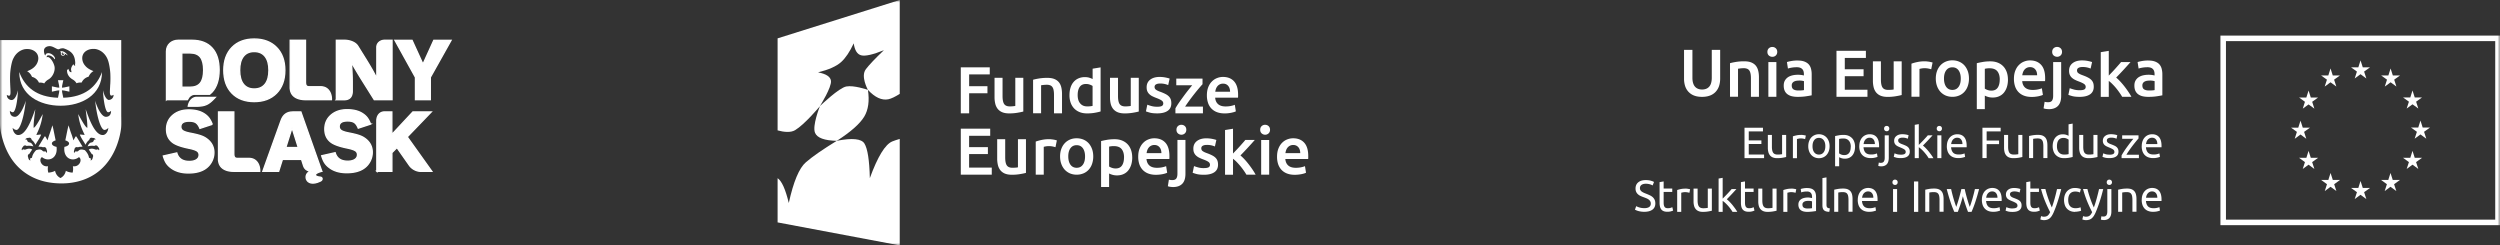
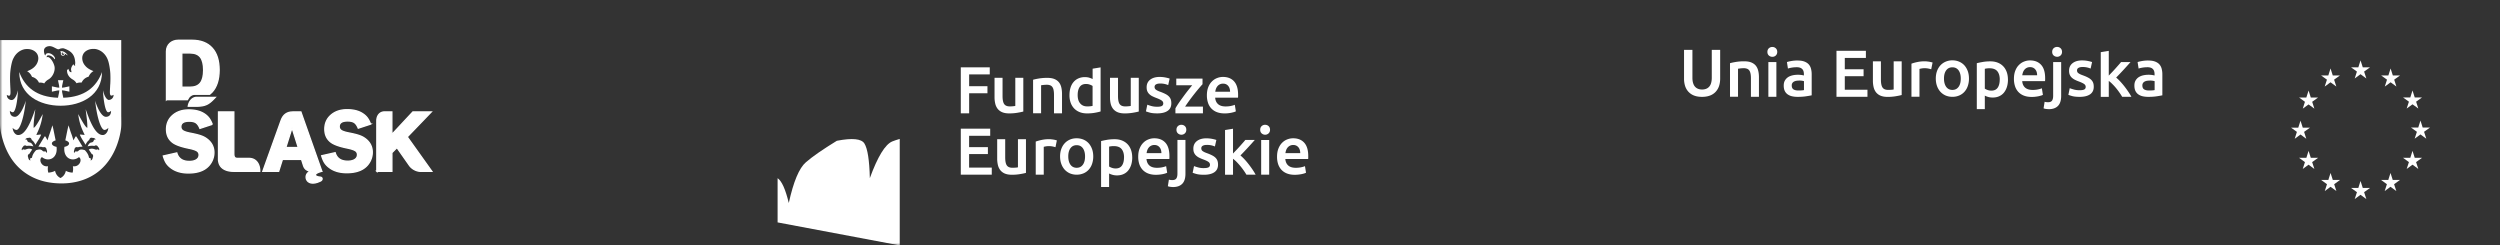
<svg xmlns="http://www.w3.org/2000/svg" xmlns:xlink="http://www.w3.org/1999/xlink" width="489" height="48" viewBox="0 0 489 48">
  <rect x="0" y="0" width="489" height="48" fill="#333333" stroke="none" />
  <defs>
    <path id="of5na2deda" d="M0 0h489v48H0z" />
  </defs>
  <g fill="none" fill-rule="evenodd">
    <mask id="bln830hebb" fill="#fff">
      <use xlink:href="#of5na2deda" />
    </mask>
    <g mask="url(#bln830hebb)" fill="#FFF">
      <path d="M55.894 28.857h2.457l-1.232-3.883-1.225 3.883zm1.356-6.96h1.597l.569 1.62 3.53 9.992h-.066c-1.809.484-1.284 1.084-.256 1.143.489.03.489.55.051.755-3.12 1.523-3.522-1.737-1.728-1.912-.649-.044-1.29-.272-1.553-1.055l-.408-1.268h-3.748L54.5 33.51h-3.084l1.793-4.989 1.794-4.989c.409-1.128 1.189-1.626 2.239-1.626l.007-.008z" stroke="#FFF" stroke-width=".27" />
      <path d="M42.083 19.055c-1.087 1.143-1.7 1.714-3.661 1.714h-1.59c.153-.974.824-1.714 1.62-1.714H42.082zM41.514 24.315l-2.407.791c-.211-.527-.474-.894-.773-1.099-.306-.205-.736-.307-1.305-.307-1.108 0-1.662.366-1.662 1.106 0 .322.13.571.386.754.263.184.707.337 1.342.47.911.175 1.59.336 2.042.483.452.146.83.322 1.144.535 1.036.696 1.554 1.633 1.554 2.798 0 .572-.132 1.121-.387 1.656-.262.527-.62.974-1.079 1.333-.846.66-2.02.99-3.53.99-1.254 0-2.311-.28-3.15-.829-.466-.307-.824-.644-1.079-1.003-.255-.36-.474-.85-.656-1.48l2.618-.594c.328 1.107 1.145 1.663 2.465 1.663.597 0 1.064-.117 1.407-.344.343-.227.51-.542.51-.93a.904.904 0 0 0-.437-.806c-.3-.19-.853-.366-1.663-.528-1.458-.3-2.486-.674-3.084-1.12-.795-.601-1.196-1.451-1.196-2.557 0-1.107.4-2.03 1.21-2.733.81-.703 1.852-1.055 3.143-1.055 1.196 0 2.173.235 2.939.71.394.243.714.52.955.829.248.307.474.732.686 1.267h.007zM72.49 24.271l-2.406.791c-.211-.527-.474-.894-.773-1.099-.306-.205-.744-.307-1.305-.307-1.108 0-1.663.366-1.663 1.099 0 .322.132.571.387.754.262.183.707.337 1.342.469.911.176 1.59.337 2.041.484.453.146.832.322 1.145.534 1.036.696 1.553 1.634 1.553 2.799 0 .571-.13 1.12-.386 1.656-.263.527-.62.974-1.08 1.333-.845.66-2.02.989-3.529.989-1.254 0-2.311-.278-3.15-.828-.466-.308-.824-.645-1.079-1.004s-.474-.85-.656-1.472l2.618-.594c.328 1.107 1.144 1.663 2.464 1.663.598 0 1.065-.117 1.408-.344.342-.227.51-.542.51-.93a.895.895 0 0 0-.445-.806c-.299-.19-.853-.366-1.662-.528-1.459-.3-2.487-.674-3.085-1.12-.795-.601-1.196-1.451-1.196-2.557 0-1.106.401-2.03 1.21-2.733.81-.703 1.853-1.055 3.144-1.055 1.196 0 2.173.235 2.938.71.394.243.715.521.956.829.248.307.474.732.685 1.267h.015zM42.746 31.143v-9.246h2.983v8.169c0 .747.24.923.765.923h2.195c1.605 0 2.144 1.421 2.108 2.513h-5.083c-1.524 0-2.96-.616-2.96-2.366l-.008.007zM73.716 33.51v-9.898c0-.953.568-1.715 1.495-1.715h1.429v4.425l4.127-4.425h3.573l-4.696 4.88 4.806 6.732h-2.137c-.839 0-1.743-.483-2.217-1.157l-2.45-3.495-.999 1.004v3.648h-2.931z" stroke="#FFF" stroke-width=".27" fill-rule="nonzero" />
-       <path d="M46.874 13.744c0 1.186.247 2.088.736 2.718.496.63 1.196.945 2.115.945.919 0 1.633-.315 2.136-.945.496-.63.744-1.539.744-2.718 0-1.18-.248-2.081-.744-2.711-.496-.63-1.21-.952-2.136-.952-.926 0-1.626.315-2.115.945-.496.63-.736 1.538-.736 2.718zm-3.092 0c0-1.883.532-3.378 1.604-4.47 1.065-1.09 2.516-1.64 4.339-1.64 1.823 0 3.288.55 4.368 1.648 1.079 1.099 1.619 2.586 1.619 4.469 0 1.883-.54 3.37-1.62 4.469-1.079 1.099-2.537 1.648-4.367 1.648s-3.274-.55-4.34-1.64c-1.064-1.092-1.603-2.587-1.603-4.477v-.007z" stroke="#FFF" stroke-width=".27" />
-       <path d="M65.796 19.495V7.883h1.583c.955 0 2.122.373 2.596 1.143l1.662 2.674a64.69 64.69 0 0 1 1.102 1.846c.35.608.67 1.209.977 1.802v-6.14c.014-.746.663-1.325 1.538-1.325h1.422v11.612h-3.463l-2.465-3.927a80.468 80.468 0 0 1-.948-1.553c-.343-.58-.7-1.194-1.08-1.861.059.754.11 1.458.132 2.11.029.652.044 1.23.044 1.736v1.824c0 1.246-.679 1.678-1.568 1.678h-1.539l.007-.007zM81.27 19.495V15.12l-4.01-7.23h3.332l2.137 4.68 2.129-4.68h3.362l-4.055 7.23v4.374zM56.769 17.128V7.883h2.982v8.168c0 .748.241.923.766.923h2.195c1.604 0 2.144 1.422 2.107 2.513h-5.082c-1.524 0-2.96-.615-2.96-2.366l-.008.007z" stroke="#FFF" stroke-width=".27" fill-rule="nonzero" />
      <path d="M35.556 17.062h1.62c.918 0 1.589-.27 2.019-.813.43-.542.642-1.385.642-2.542 0-1.158-.22-2.015-.642-2.55-.43-.534-1.101-.805-2.02-.805h-1.619v6.718-.008zm-2.99 2.433V10.05c0-1.26.963-2.168 2.305-2.168h2.654c1.714 0 3.034.498 3.952 1.502.92 1.003 1.379 2.44 1.379 4.315 0 1.875-.489 3.377-1.422 4.351-.037.037-.234.22-.423.381h-2.932c-.605 0-1.137.425-1.429 1.063h-4.084z" stroke="#FFF" stroke-width=".27" />
      <path d="M23.714 22.857V7.84H.022a.09.09 0 0 0-.015.051v15.004c0 .864-.029 1.677.08 2.432.103.718.27 1.392.46 2.044.744 2.513 2.034 4.615 3.894 6.073 1.874 1.473 4.258 2.389 7.416 2.432 3.172.037 5.688-.937 7.496-2.402 1.816-1.473 3.136-3.62 3.858-6.118.19-.652.342-1.326.445-2.051.109-.747.065-1.575.065-2.447h-.007zm-2.334-3.29c-.7-.007-1.13-1.333-1.217-1.904-.044.645.306 4.388 1.02 4.293.3-.037.372-.161.54-.264 0 .652-.277 1.121-.955 1.158-1.006.066-1.933-2.293-2.151-3.158.291 3.048 1.108 5.751 1.83 5.722.306-.015.569-.213.737-.41-.037.784-.518 1.318-.927 1.392-1.779.293-3.019-3.788-3.5-5.026.131 1.172.35 2.505.328 3.626-.342-.036-1.13-1.48-1.786-2.681.226 1.897.78 3.07 1.261 4.051-.138.074-.773-.11-.94-.022.32.82.765 1.319 1.108 1.978.19-.41.474-.798.73-.937.036-.293.29-.543.575-.418.336-.007.678.125.65.359-.125-.051-.08-.037-.22-.015a.2.2 0 0 0-.109.059c.022.227-.182.418-.386.483-.438.015-.65.367-.832.777.401-.11.97-.168 1.298-.073.22-.183.598-.147.7.124.241.235.387.58.197.726-.043-.125-.029-.088-.146-.169a.164.164 0 0 0-.109-.037c-.138.125-.423.06-.612-.029-.533-.168-.803-.088-1.102.08.278.404.504.755.598.895.226-.015.336.366.183.666-.044.337-.234.6-.46.535.08-.132.168-.205-.007-.418-.19-.029-.27-.022-.299-.227-.11-.586-.554-1.091-.773-1.326-.561-.16-.875-.227-1.232.088-.139.183-.35.198-.57.132a.402.402 0 0 0-.138.11c-.094.103-.087.103-.109.234-.168-.102-.088-.505.03-.79.028-.316.386-.462.663-.33.255-.132.437-.081.904-.14-.219-.33-1.116-1.89-1.283-2.036-.146.088-.402.63-.482.806-.08-.176-.277-.88-.372-1.114-.248-.645-.437-1.29-.612-1.824-.058.264-.139.593-.19.82-.197.938-.32 1.583-.437 2.125.445.132.736.352.736.6 0 .301-.313.55-.911.667-.285 2.271 1.597 3.033 2.844 2.008.736.44.116 2.007-1.189 1.78.036.198.11.74-.058 1.26-.555-.044-1.028-.176-1.313-.366-.146.644-.474 1.113-1.05 1.414h-.015c-.576-.3-.911-.77-1.05-1.414-.291.183-.758.315-1.312.366-.168-.513-.102-1.062-.059-1.26-1.297.227-1.925-1.34-1.188-1.78 1.247 1.025 3.135.27 2.851-2.008-.598-.117-.911-.366-.911-.666 0-.25.291-.47.736-.601-.117-.542-.24-1.18-.437-2.125-.044-.227-.132-.556-.197-.82-.168.535-.365 1.172-.606 1.824-.087.234-.291.938-.371 1.114-.073-.176-.336-.718-.482-.806-.167.146-1.057 1.707-1.283 2.036.467.059.649 0 .904.14.277-.132.634.014.664.33.116.278.197.688.029.79-.022-.131-.015-.131-.11-.234a.51.51 0 0 0-.145-.11c-.212.059-.423.044-.562-.132-.357-.315-.67-.249-1.232-.088-.219.235-.664.748-.773 1.326-.03.213-.11.198-.306.227-.175.213-.08.286 0 .418-.227.066-.416-.198-.46-.535-.153-.3-.044-.681.182-.666.088-.132.321-.491.598-.894-.299-.169-.561-.25-1.1-.08-.19.087-.467.153-.613.028a.196.196 0 0 0-.11.037c-.116.08-.102.037-.146.169-.196-.147-.043-.484.197-.726.102-.263.482-.307.7-.124.321-.095.897-.037 1.298.073-.182-.41-.393-.762-.83-.777-.205-.065-.41-.256-.387-.483a.2.2 0 0 0-.11-.059c-.138-.029-.102-.036-.219.015-.029-.234.314-.366.65-.359.284-.125.54.125.576.418.255.139.54.527.729.937.343-.659.787-1.157 1.108-1.978-.168-.08-.795.096-.94.022.48-.981 1.028-2.146 1.254-4.051-.65 1.201-1.437 2.637-1.78 2.681-.021-1.113.197-2.454.329-3.626-.489 1.245-1.729 5.319-3.5 5.026-.409-.066-.89-.608-.934-1.392.168.197.43.395.737.41.721.037 1.538-2.674 1.83-5.722-.226.865-1.145 3.216-2.151 3.158-.678-.037-.956-.506-.956-1.158.168.103.248.22.54.264.722.103 1.072-3.641 1.02-4.293-.087.571-.517 1.897-1.217 1.905a.945.945 0 0 1-.933-1.004c.824.513.729-.278.692-1.253-.014-.197-.021-.395-.029-.586 0-.08-.014-.168-.014-.249v-.044c0-.058 0-.11-.008-.154-.014-.3-.021-.6-.021-.893 0-.279.007-.55.021-.836v-.073c.022-.366.073-.879.16-1.377.081-.498.198-.99.322-1.333 0-.015.014-.03.014-.037 0-.015.015-.03.015-.044a.124.124 0 0 0 .014-.037.16.16 0 0 1 .022-.036l.088-.198c.007-.015.014-.022.022-.037 0-.014.014-.029.022-.036.218-.44.517-.814.882-1.107a3.053 3.053 0 0 1 1.269-.608h.036c.015 0 .022-.007.037-.007.014 0 .029-.007.036-.007.015 0 .03 0 .037-.008h.036c.015 0 .022 0 .037-.007h.072c.022 0 .052 0 .08-.007h.19c.824 0 1.743.417 2.027 1.245 0 .022.015.044.022.066 0 .015 0 .022.008.03 0 .014 0 .021.007.029.036.146.058.293.058.44 0 .424-.146.85-.372 1.208a.056.056 0 0 0-.014.03l-.022.021c0 .008-.007.015-.015.022 0 .008-.014.015-.014.022 0 .008-.015.015-.015.022l-.022.022c0 .008-.014.015-.014.022l-.022.022c0 .008-.007.015-.015.022-.007.008-.014.015-.014.022-.01.01-.015.017-.015.022l-.022.022c0 .007-.014.015-.014.022-.008 0-.015.015-.022.022-.409.469-.948.755-1.51.982-.007 0-.014.007-.022.007-.007 0-.014.007-.021.015-.008 0-.015.007-.022.007.43.25.7.55.955 1.099.576.14 1.086.535 1.356 1.135.073-.007.153-.014.226-.014.277 0 .554.044.802.168.183-.285.409-.542.803-.769.977-.542 1.458-1.934 1.152-2.77-.015-.028 0-.021-.015-.05-.233-.784-.97-1.847-1.458-1.517-.022-.168.065-.344.204-.38.437-.11 1.16.343 1.312.754.234-.103.073-.352-.014-.491-.226-.396-.985-.916-1.546-.615-.197.102-.16.322-.233.337-.117-.074-.154-.257-.197-.418-.066-.286-.11-.66.058-.923.197-.3.59-.476 1.08-.454.444.022.882.315 1.283.505.262.117.35.154.663 0 .102-.044.547-.132.744-.066 1.597.542 2.173 1.34 2.231 2.85 0 .169-.087.322 0 .542-.175.037-.284-.19-.364-.293-.277.33-.584.85-.394 1.304.015.08 0 .147.037.242-.43.051-.49-.381-.642-.652a.772.772 0 0 1-.226.234c-.08.682.32 1.414 1.079 1.846.365.213.583.455.751.726l.015.022c.19-.08.4-.125.612-.14a3.4 3.4 0 0 1 .387 0 2 2 0 0 1 1.349-1.135c.262-.542.532-.85.962-1.099-.007 0-.014 0-.022-.007-.007 0-.014-.008-.021-.015-.008 0-.015 0-.022-.007-.562-.227-1.109-.513-1.517-.982 0-.007-.015-.015-.015-.022l-.022-.022c0-.007-.014-.015-.014-.022l-.022-.022c0-.007-.015-.014-.015-.022-.007 0-.014-.014-.022-.022 0-.007-.014-.014-.014-.022l-.022-.022c0-.007-.015-.014-.015-.022-.007-.007-.014-.014-.014-.022l-.022-.022c0-.007-.015-.014-.015-.022 0-.007-.014-.014-.014-.022a.056.056 0 0 1-.015-.029 2.226 2.226 0 0 1-.372-1.209c0-.146.015-.293.051-.44 0-.007.008-.021.015-.029 0-.014 0-.022.007-.029 0-.022.015-.044.022-.066.277-.828 1.203-1.245 2.027-1.245h.19c.03 0 .051 0 .08.007h.073c.015 0 .022 0 .037.007h.036c.015 0 .022 0 .036.008.015 0 .03 0 .037.007.014 0 .03 0 .036.007h.037a2.97 2.97 0 0 1 1.269.608c.364.3.663.674.882 1.107.007.014.015.022.022.036 0 .015.014.022.014.037l.088.198c0 .014.015.029.015.036.007.015.014.03.014.037.007.015.015.03.015.044.007.015.014.022.014.037.263.68.445 1.97.482 2.71v.073c.029.652.021 1.275-.015 1.927h-.007c0 .08-.008.169-.015.25-.007.197-.014.395-.03.585-.036.967-.13 1.766.694 1.253a.95.95 0 0 1-.934 1.004l.102.022z" />
      <path d="M12.593 10.476c-.102.594-.736.154-.48-.117 0-.022 0-.08.006-.103.059 0 .154.037.212.074.03.044.051.132.015.139-.278.066-.117.146.058.11.065-.015.073-.125.065-.183.037.022.088.058.117.073m.124.168c.03-.073.015-.073.08-.088.102.008.365.33.43.257-.123-.337-.89-.974-1.392-.762-.037.015-.037.088-.015.11.044.051.102.117.117.176-.233.6.627.776.787.307h-.007z" />
      <path d="M19.951 14.08c0 4.528-3.996 6.601-8.094 6.601-4.098 0-8.087-2.08-8.094-6.6 1.108 2.96 3.39 4.893 7.576 5.04.248-1.026.248-1.23.263-1.45-.22.014-.423.014-1.451.263v-1.048c1.035.257 1.24.257 1.45.264-.014-.22-.014-.425-.262-1.458h1.043c-.255 1.04-.255 1.246-.263 1.458.22-.014.423-.014 1.452-.264v1.048c-1.036-.256-1.24-.256-1.452-.264.015.22.015.425.263 1.45 4.178-.146 6.468-2.072 7.576-5.04" fill-rule="nonzero" />
    </g>
    <g fill="#FFF" fill-rule="nonzero" mask="url(#bln830hebb)">
      <path d="M187.931 22.168v-9.003h5.666v1.392h-4.032v2.3h3.58v1.392h-3.58v3.92h-1.626zM200.16 21.817c-.299.08-.692.161-1.174.242a9.659 9.659 0 0 1-1.59.124c-.539 0-.998-.08-1.363-.234a2.231 2.231 0 0 1-.882-.652 2.577 2.577 0 0 1-.474-.997 5.303 5.303 0 0 1-.146-1.267v-3.81h1.568v3.56c0 .726.102 1.246.313 1.561.212.315.584.47 1.109.47.19 0 .386-.008.598-.03.211-.015.364-.037.474-.066v-5.495h1.567V21.817zM202.078 15.597c.3-.088.693-.168 1.174-.249a9.757 9.757 0 0 1 1.605-.117c.554 0 1.013.073 1.385.227.372.154.664.366.882.637.22.271.372.601.467.99.088.388.139.805.139 1.267v3.816h-1.568v-3.575c0-.366-.022-.674-.073-.93a1.563 1.563 0 0 0-.233-.623.941.941 0 0 0-.438-.351 1.827 1.827 0 0 0-.678-.11c-.197 0-.408.014-.62.036a5.153 5.153 0 0 0-.481.066v5.48h-1.568V15.59l.007.007zM215.277 21.802c-.306.095-.7.183-1.167.264-.466.08-.962.117-1.48.117s-1.014-.08-1.437-.249a3.052 3.052 0 0 1-1.079-.71 3.143 3.143 0 0 1-.685-1.114 4.27 4.27 0 0 1-.24-1.473c0-.542.065-1.025.196-1.458.131-.44.328-.813.59-1.12.263-.315.577-.55.949-.718a3.054 3.054 0 0 1 1.276-.257c.328 0 .62.037.867.117.248.081.467.162.65.264v-2.03l1.56-.256v8.638-.015zm-4.485-3.209c0 .696.16 1.239.489 1.627.328.395.78.593 1.356.593.248 0 .467-.007.642-.03.175-.021.32-.043.43-.072v-3.898a2.39 2.39 0 0 0-.547-.264 2.178 2.178 0 0 0-.729-.124c-.569 0-.984.198-1.247.586-.262.388-.394.916-.394 1.582zM222.737 21.817c-.3.08-.693.161-1.174.242a9.659 9.659 0 0 1-1.59.124c-.54 0-.999-.08-1.364-.234a2.231 2.231 0 0 1-.882-.652 2.577 2.577 0 0 1-.474-.997 5.314 5.314 0 0 1-.138-1.267v-3.81h1.567v3.56c0 .726.102 1.246.314 1.561.211.315.583.47 1.108.47.19 0 .387-.008.598-.03.212-.015.372-.037.474-.066v-5.495h1.568v6.587l-.007.007zM226.346 20.88c.416 0 .715-.052.905-.147.19-.103.284-.271.284-.513 0-.227-.102-.41-.306-.557-.205-.147-.54-.308-1-.484a7.165 7.165 0 0 1-.78-.33 2.361 2.361 0 0 1-.612-.41 1.672 1.672 0 0 1-.408-.564c-.103-.22-.146-.49-.146-.813 0-.622.226-1.113.685-1.472.46-.36 1.08-.542 1.86-.542.393 0 .773.036 1.137.11.365.073.635.146.817.212l-.284 1.275a3.858 3.858 0 0 0-1.59-.308c-.321 0-.576.051-.773.161a.541.541 0 0 0-.3.498c0 .11.023.213.06.3a.568.568 0 0 0 .203.242c.095.074.22.147.372.22.153.074.343.147.57.227.371.14.685.279.94.41.255.132.474.286.641.455.168.168.292.359.372.579.08.22.117.476.117.776 0 .652-.24 1.143-.715 1.473-.474.33-1.159.498-2.049.498-.598 0-1.072-.051-1.436-.147a8.591 8.591 0 0 1-.766-.241l.27-1.312c.233.095.51.183.831.271.321.088.693.132 1.109.132h-.008zM235.214 16.476c-.175.183-.402.44-.679.77s-.583.695-.897 1.098a37.688 37.688 0 0 0-1.837 2.513h3.493v1.311h-5.382v-.974c.19-.344.43-.725.708-1.128.284-.41.576-.813.882-1.23.299-.411.598-.807.897-1.18.299-.374.561-.696.795-.975h-3.114V15.37h5.134v1.106zM236.067 18.645c0-.594.087-1.121.262-1.575.175-.447.409-.828.708-1.121.291-.3.627-.528 1.006-.674.379-.154.766-.227 1.167-.227.933 0 1.655.293 2.18.871.518.58.78 1.444.78 2.601v.293c0 .11-.007.205-.022.293h-4.462c.043.542.233.967.576 1.268.342.3.83.447 1.48.447.38 0 .73-.037 1.043-.103.313-.066.561-.14.743-.22l.205 1.282a2.842 2.842 0 0 1-.358.14c-.153.043-.32.087-.517.131a7.105 7.105 0 0 1-.628.096c-.226.029-.452.036-.685.036-.598 0-1.108-.088-1.553-.264a2.898 2.898 0 0 1-1.087-.74 3.028 3.028 0 0 1-.634-1.12 4.585 4.585 0 0 1-.204-1.407v-.007zm4.535-.704c0-.22-.029-.425-.087-.615a1.386 1.386 0 0 0-.263-.505 1.185 1.185 0 0 0-.423-.337 1.36 1.36 0 0 0-.598-.125 1.395 1.395 0 0 0-1.094.498 1.727 1.727 0 0 0-.291.506 2.74 2.74 0 0 0-.139.586h2.91l-.015-.008zM187.932 34.168v-9.003h5.753v1.392h-4.127v2.22h3.675v1.362h-3.675v2.638h4.433v1.391h-6.067zM200.678 33.817c-.299.08-.693.161-1.174.242a9.659 9.659 0 0 1-1.59.124c-.54 0-.999-.08-1.363-.234a2.231 2.231 0 0 1-.882-.652 2.577 2.577 0 0 1-.474-.997 5.303 5.303 0 0 1-.146-1.267v-3.81h1.568v3.56c0 .726.102 1.246.313 1.561.212.315.576.47 1.108.47.19 0 .387-.008.598-.023.212-.014.372-.036.474-.066v-5.494h1.568v6.586zM206.446 28.791a5.525 5.525 0 0 0-.54-.139 3.673 3.673 0 0 0-1.341-.022 5.435 5.435 0 0 0-.408.088v5.443h-1.568v-6.469a8.25 8.25 0 0 1 1.13-.315 6.835 6.835 0 0 1 1.51-.154c.102 0 .226 0 .364.022.139.015.277.03.416.052.138.022.27.044.4.08.132.03.234.059.314.08l-.27 1.327-.007.007zM213.84 30.593a4.44 4.44 0 0 1-.233 1.466 3.19 3.19 0 0 1-.656 1.128 2.857 2.857 0 0 1-1.028.725 3.403 3.403 0 0 1-1.328.256 3.34 3.34 0 0 1-1.32-.256 3.092 3.092 0 0 1-1.02-.725 3.39 3.39 0 0 1-.664-1.128c-.16-.44-.24-.93-.24-1.466 0-.534.08-1.025.24-1.457.16-.44.387-.814.671-1.121.292-.315.634-.55 1.028-.718.394-.169.831-.25 1.305-.25s.912.089 1.313.25c.401.168.744.41 1.028.718.285.315.503.688.664 1.12.16.44.24.924.24 1.458zm-1.604 0c0-.674-.146-1.208-.43-1.604-.292-.396-.693-.593-1.21-.593-.518 0-.92.197-1.211.593-.292.396-.43.93-.43 1.604s.146 1.224.43 1.627c.292.395.693.6 1.21.6.518 0 .92-.197 1.21-.6.293-.396.431-.938.431-1.627zM221.468 30.777c0 .52-.066.996-.197 1.428a3.391 3.391 0 0 1-.576 1.121 2.434 2.434 0 0 1-.94.725c-.373.176-.803.257-1.277.257-.32 0-.612-.037-.882-.118a3.735 3.735 0 0 1-.656-.256v2.637h-1.568v-8.974c.32-.088.707-.168 1.174-.249.466-.08.955-.117 1.473-.117.518 0 1.013.08 1.436.249.423.168.78.403 1.08.71.299.308.525.682.685 1.121.16.44.24.93.24 1.473l.008-.007zm-1.604.022c0-.704-.16-1.246-.474-1.634-.314-.388-.824-.586-1.517-.586-.146 0-.299 0-.46.022a3.56 3.56 0 0 0-.473.08v3.883c.138.095.32.183.546.264.227.08.474.124.73.124.568 0 .984-.197 1.247-.586.262-.388.393-.915.393-1.575l.008.008zM222.635 30.645c0-.601.087-1.121.262-1.568.175-.447.409-.828.708-1.128.291-.3.627-.528 1.006-.674.379-.154.765-.227 1.167-.227.933 0 1.655.293 2.18.871.518.58.78 1.444.78 2.601v.293c0 .11-.007.205-.022.293h-4.462c.043.542.233.967.576 1.268.342.3.83.447 1.48.447.38 0 .73-.037 1.043-.103.313-.066.561-.14.743-.22l.205 1.29a2.842 2.842 0 0 1-.358.139c-.153.051-.32.088-.517.132a7.036 7.036 0 0 1-1.313.132c-.598 0-1.108-.088-1.553-.264a2.898 2.898 0 0 1-1.087-.74 3.056 3.056 0 0 1-.634-1.114 4.585 4.585 0 0 1-.204-1.406v-.022zm4.535-.704c0-.22-.029-.425-.087-.615a1.386 1.386 0 0 0-.263-.505 1.27 1.27 0 0 0-.423-.337 1.383 1.383 0 0 0-.598-.125 1.391 1.391 0 0 0-1.093.498 1.727 1.727 0 0 0-.292.506 2.74 2.74 0 0 0-.139.586h2.91l-.015-.008zM229.445 36.586c-.109 0-.27-.015-.474-.037a1.947 1.947 0 0 1-.54-.124l.205-1.29c.19.06.416.088.686.088.364 0 .612-.102.765-.315.146-.212.219-.527.219-.952V27.37h1.568v6.615c0 .887-.212 1.539-.627 1.964-.416.425-1.021.637-1.802.637zm2.596-11.201c0 .293-.094.527-.284.703a.958.958 0 0 1-.67.264.993.993 0 0 1-.686-.264c-.19-.176-.285-.403-.285-.703 0-.3.095-.543.285-.718a.962.962 0 0 1 .685-.257c.27 0 .481.088.671.257.19.175.284.41.284.718zM235.483 32.88c.416 0 .715-.052.905-.147.19-.103.284-.271.284-.513 0-.227-.102-.41-.306-.557-.204-.147-.54-.308-1-.476a7.165 7.165 0 0 1-.78-.33 2.56 2.56 0 0 1-.612-.41 1.672 1.672 0 0 1-.408-.564c-.103-.22-.146-.491-.146-.813 0-.623.226-1.114.685-1.473.46-.359 1.08-.542 1.86-.542.393 0 .773.037 1.137.11.365.073.635.146.817.212l-.285 1.275a3.858 3.858 0 0 0-1.59-.308c-.32 0-.575.052-.772.161a.541.541 0 0 0-.3.499c0 .11.023.212.06.3a.568.568 0 0 0 .203.242c.095.073.22.146.372.22.153.073.343.146.57.227.371.139.685.278.94.41.255.132.474.286.641.454.168.169.292.36.372.579.08.22.117.476.117.776 0 .652-.24 1.143-.715 1.473-.48.33-1.159.498-2.049.498-.598 0-1.072-.051-1.436-.146a7.187 7.187 0 0 1-.766-.242l.27-1.311c.233.095.51.183.831.27.321.088.693.132 1.109.132l-.008-.007zM241.186 30.022c.197-.205.408-.432.634-.667.226-.234.445-.476.656-.71.212-.235.423-.47.613-.689.197-.22.357-.41.496-.579h1.852c-.43.484-.882.99-1.364 1.51-.48.52-.955 1.025-1.443 1.516.255.22.532.476.816.784.285.308.562.637.824.981.27.345.518.69.751 1.04.234.345.423.667.584.96h-1.809c-.153-.27-.335-.549-.54-.842a12.12 12.12 0 0 0-.656-.857 12.408 12.408 0 0 0-.707-.784 6.034 6.034 0 0 0-.715-.63v3.12h-1.56v-8.74l1.56-.256v4.858l.008-.015zM248.42 25.385c0 .293-.095.527-.285.703a.958.958 0 0 1-.67.264.993.993 0 0 1-.686-.264c-.19-.176-.285-.403-.285-.703 0-.3.095-.543.285-.718a.962.962 0 0 1 .685-.257c.27 0 .481.088.671.257.19.175.284.41.284.718zm-.168 8.783h-1.568v-6.79h1.568v6.79zM249.79 30.645c0-.601.088-1.121.263-1.568.175-.447.408-.828.707-1.128.292-.3.627-.528 1.007-.674.379-.154.765-.227 1.166-.227.934 0 1.656.293 2.18.871.518.58.78 1.444.78 2.601v.293c0 .11-.006.205-.021.293h-4.463c.044.542.234.967.576 1.268.343.3.832.447 1.48.447.38 0 .73-.037 1.043-.103.314-.066.562-.14.744-.22l.204 1.29a2.843 2.843 0 0 1-.357.139c-.153.051-.32.088-.518.132a7.036 7.036 0 0 1-1.313.132c-.597 0-1.108-.088-1.552-.264a2.898 2.898 0 0 1-1.087-.74 3.056 3.056 0 0 1-.634-1.114 4.585 4.585 0 0 1-.205-1.406v-.022zm4.536-.704c0-.22-.03-.425-.087-.615a1.386 1.386 0 0 0-.263-.505 1.27 1.27 0 0 0-.423-.337 1.36 1.36 0 0 0-.598-.125 1.395 1.395 0 0 0-1.094.498 1.728 1.728 0 0 0-.291.506 2.74 2.74 0 0 0-.139.586h2.91l-.015-.008z" />
      <g>
-         <path d="M152.098 7.502v18c1.204.33 2.545.483 3.428-.044 1.874-1.128 4.688-4.498 4.849-4.689-.073.19-1.524 3.846-.955 5.209.408.991 1.83 1.514 4.265 1.568 2.728-1.754 4.514-3.331 5.36-4.733.802-1.333 1.043-3.077.722-5.23 1.371 1.474 2.696 2.087 3.974 1.838.605-.117 1.415-.535 2.246-1.055V0l-23.889 7.502zm17.246 6.066c-1.02 1.348.357 3.89.416 4.007-.139-.044-2.742-.938-4.222-.66-1.444.272-4.937 3.627-5.156 3.832.139-.234 2.29-3.67 2.159-4.923-.093-.815-.936-1.372-2.53-1.67 2.09-.518 3.592-1.187 4.506-2.007.88-.797 1.704-2.02 2.472-3.67.194 1.367.683 2.148 1.465 2.344.807.205 2.288-.13 4.441-1.004-1.701 1.616-2.887 2.867-3.558 3.75h.007z" />
        <path d="M157.633 31.736c1.283-1.113 3.3-2.513 6.052-4.198 3.015-.586 4.813-.407 5.397.535.622 1.006.974 3.263 1.057 6.77 1.536-4.21 3-6.604 4.39-7.18.408-.168.919-.33 1.458-.49V48l-23.889-4.498V34.85c.817.557 1.546 2.176 2.188 4.857.914-4.18 2.03-6.838 3.347-7.97z" />
      </g>
    </g>
    <g mask="url(#bln830hebb)">
-       <path stroke="#FFF" stroke-width="1.08" d="M434.856 7.502h53.75v36h-53.75z" />
      <path fill="#FFF" fill-rule="nonzero" d="m460.583 15.348 1.137-.835 1.138.835L462.42 14l1.152-.828h-1.414l-.438-1.362-.43 1.362h-1.422l1.145.828zM454.713 16.93l1.137-.835 1.138.835-.438-1.348 1.152-.827h-1.414l-.438-1.37-.43 1.37h-1.422l1.152.827zM451.555 17.714l-.437 1.363h-1.415l1.145.835-.423 1.34 1.13-.827 1.138.828-.43-1.34 1.152-.836h-1.422zM449.98 26.308l1.13.835-.43-1.348 1.16-.828h-1.422l-.438-1.363-.438 1.363h-1.414l1.145.828-.423 1.348zM451.993 30.872l-.438-1.363-.43 1.363h-1.422l1.145.835-.43 1.34 1.137-.835 1.138.836-.438-1.341 1.16-.835zM456.295 35.194l-.438-1.362-.437 1.37-1.415-.008 1.152.835-.43 1.341 1.13-.835 1.138.835-.43-1.34 1.152-.836zM462.158 36.762l-.438-1.363-.43 1.363h-1.422l1.152.828-.437 1.348 1.137-.835 1.138.835-.438-1.348 1.16-.828zM468.02 35.194l-.437-1.362-.437 1.37-1.415-.008 1.145.835-.43 1.341 1.137-.835 1.138.835-.438-1.34 1.16-.836zM472.323 30.872l-.438-1.363-.43 1.363h-1.422l1.152.835-.437 1.34 1.137-.835 1.138.836-.437-1.341 1.159-.835zM475.298 24.952h-1.422l-.43-1.37-.438 1.37h-1.414l1.152.828-.438 1.348 1.138-.835 1.138.835-.438-1.348zM470.748 21.23l1.137-.827 1.138.828-.43-1.34 1.152-.829h-1.422l-.438-1.37-.43 1.37h-1.422l1.152.828zM467.598 13.392l-.43 1.363h-1.422l1.152.827-.43 1.348 1.137-.835 1.13.835-.43-1.348 1.152-.827h-1.422z" />
      <g fill="#FFF" fill-rule="nonzero">
-         <path d="M341.226 30.93V24.99h3.61v.71h-2.779v1.766h2.472v.696h-2.472v2.059h2.997v.71h-3.82zM349.371 30.71c-.182.045-.423.096-.722.147-.299.051-.641.08-1.035.08a2.27 2.27 0 0 1-.86-.146 1.382 1.382 0 0 1-.562-.425 1.601 1.601 0 0 1-.307-.644 3.266 3.266 0 0 1-.094-.828v-2.506h.795v2.33c0 .542.087.93.255 1.165.167.234.46.351.86.351.088 0 .175 0 .263-.007.087 0 .175-.015.255-.022.08-.007.153-.015.219-.022.065-.007.11-.022.138-.03v-3.765h.795v4.33-.007zM352.332 26.381c.065 0 .146 0 .233.015.088.007.175.022.263.036.087.015.16.03.233.044.073.015.124.03.16.037l-.138.696a2.824 2.824 0 0 0-.875-.132c-.146 0-.292.015-.438.051a3.01 3.01 0 0 0-.284.066v3.744h-.795v-4.271c.19-.066.423-.132.7-.19.277-.06.59-.089.94-.089v-.007zM357.866 28.6c0 .352-.05.675-.153.96a2.242 2.242 0 0 1-.43.74 1.877 1.877 0 0 1-.664.477c-.255.11-.532.168-.838.168-.306 0-.584-.059-.839-.168a1.945 1.945 0 0 1-.663-.477 2.242 2.242 0 0 1-.43-.74 2.848 2.848 0 0 1-.154-.96c0-.35.051-.666.153-.959.103-.286.248-.535.43-.74.183-.205.41-.366.664-.476.255-.11.533-.169.839-.169.306 0 .583.059.838.169.256.11.474.271.664.476.182.205.328.454.43.74.102.286.153.608.153.96zm-.83 0c0-.505-.11-.9-.336-1.193-.226-.293-.533-.44-.92-.44-.386 0-.692.147-.918.44-.226.293-.335.696-.335 1.194s.109.9.335 1.194c.226.293.532.44.919.44.386 0 .693-.147.919-.44.226-.293.335-.696.335-1.194zM362.847 28.71c0 .338-.044.653-.131.938a2.161 2.161 0 0 1-.387.74c-.168.205-.379.367-.627.484a1.962 1.962 0 0 1-.846.168 2.13 2.13 0 0 1-.678-.102 1.797 1.797 0 0 1-.438-.198v1.78h-.794v-5.905c.19-.044.423-.095.707-.146.284-.059.605-.08.977-.08.343 0 .65.05.919.16.27.11.503.264.7.462.197.198.343.447.445.733.102.285.16.615.16.974l-.007-.007zm-.831 0c0-.52-.132-.922-.387-1.2-.255-.28-.598-.418-1.02-.418a3.8 3.8 0 0 0-.562.029 2.14 2.14 0 0 0-.321.058v2.814c.095.08.233.154.416.234.182.073.379.11.597.11.227 0 .423-.044.584-.125.16-.08.292-.197.394-.344.102-.146.175-.315.218-.513.044-.197.066-.41.066-.637l.015-.007zM363.678 28.608c0-.396.059-.74.168-1.033.117-.293.262-.542.452-.733.19-.197.401-.337.649-.44.248-.094.496-.146.751-.146.598 0 1.057.19 1.371.565.32.373.481.945.481 1.706v.132c0 .052 0 .103-.007.147h-3.04c.036.461.167.813.4 1.055.234.242.598.359 1.094.359a2.838 2.838 0 0 0 1.138-.213l.109.667c-.095.051-.262.103-.51.161-.241.059-.518.088-.824.088a2.63 2.63 0 0 1-1.007-.176 1.846 1.846 0 0 1-.692-.483 2.048 2.048 0 0 1-.409-.733 3.152 3.152 0 0 1-.131-.93l.007.007zm3.048-.44c0-.358-.087-.652-.27-.886-.182-.234-.437-.344-.765-.344-.182 0-.343.036-.481.11a1.209 1.209 0 0 0-.358.278c-.095.117-.175.25-.226.396-.05.146-.087.3-.11.454h2.203l.007-.007zM367.922 32.535a2.08 2.08 0 0 1-.262-.022 1.12 1.12 0 0 1-.27-.066l.102-.652c.058.015.124.03.197.044.073.014.146.014.204.014.27 0 .467-.087.583-.256.117-.168.175-.418.175-.74v-4.38h.795v4.373c0 .571-.131.996-.386 1.275-.263.278-.635.417-1.13.417l-.008-.007zm1.116-6.865a.538.538 0 0 1-.365-.139c-.102-.095-.146-.22-.146-.38 0-.162.051-.287.146-.382a.505.505 0 0 1 .365-.139c.146 0 .262.044.364.14.103.094.146.219.146.38a.515.515 0 0 1-.146.381.505.505 0 0 1-.364.14zM371.802 30.256c.32 0 .561-.044.721-.131a.438.438 0 0 0 .234-.41c0-.191-.08-.352-.234-.462-.153-.117-.408-.242-.758-.389a7.55 7.55 0 0 1-.488-.212 1.76 1.76 0 0 1-.409-.256.986.986 0 0 1-.27-.352 1.177 1.177 0 0 1-.102-.506c0-.395.146-.71.438-.937.291-.235.685-.352 1.188-.352a4.453 4.453 0 0 1 .722.073 3.417 3.417 0 0 1 .474.125l-.146.689a2.459 2.459 0 0 0-1.057-.212c-.219 0-.416.043-.583.13a.437.437 0 0 0-.248.419c0 .095.014.183.058.256.037.073.095.14.168.198.08.058.175.117.284.168.117.052.248.103.409.161.211.081.4.162.561.235.168.073.306.168.423.27.117.103.204.228.27.375.066.146.095.322.095.534 0 .41-.153.726-.46.938-.306.213-.736.315-1.298.315-.393 0-.7-.03-.919-.095a9.082 9.082 0 0 1-.452-.147l.146-.688c.095.036.234.088.438.154.197.065.466.102.795.102v.007zM376.133 28.484c.168.131.35.293.54.49.19.198.379.403.561.63.182.228.357.455.525.689.168.234.306.447.416.645h-.934a6.548 6.548 0 0 0-.415-.616 9.725 9.725 0 0 0-.489-.6 7.08 7.08 0 0 0-.517-.528 4.475 4.475 0 0 0-.504-.403v2.14h-.794v-6.513l.794-.14v4.066l.452-.454c.168-.168.329-.337.489-.505.16-.169.306-.337.452-.491.139-.154.263-.293.365-.418h.933c-.131.147-.27.3-.43.47-.153.168-.314.343-.481.52-.168.175-.329.35-.496.52-.168.175-.328.336-.474.49l.007.008zM379.334 25.67a.538.538 0 0 1-.364-.139c-.102-.095-.146-.22-.146-.38 0-.162.05-.287.146-.382a.505.505 0 0 1 .364-.139c.146 0 .263.044.365.14.102.094.146.219.146.38a.515.515 0 0 1-.146.381.505.505 0 0 1-.365.14zm.401 5.26h-.794v-4.454h.794v4.454zM380.807 28.608c0-.396.059-.74.168-1.033.117-.293.263-.542.452-.733.19-.197.401-.337.65-.44.247-.094.495-.146.75-.146.598 0 1.058.19 1.371.565.321.373.481.945.481 1.706v.132c0 .052 0 .103-.007.147h-3.04c.036.461.167.813.4 1.055.234.242.598.359 1.094.359a2.837 2.837 0 0 0 1.138-.213l.11.667c-.096.051-.263.103-.511.161a3.51 3.51 0 0 1-.824.088 2.63 2.63 0 0 1-1.007-.176 1.846 1.846 0 0 1-.692-.483 2.048 2.048 0 0 1-.409-.733 3.152 3.152 0 0 1-.131-.93l.007.007zm3.048-.44c0-.358-.08-.652-.27-.886-.182-.234-.437-.344-.765-.344-.182 0-.343.036-.481.11a1.209 1.209 0 0 0-.358.278c-.094.117-.175.25-.226.396-.05.146-.087.3-.11.454h2.203l.007-.007zM387.764 30.93V24.99h3.566v.71h-2.742v1.788h2.428v.703h-2.428v2.733h-.831zM395.574 30.71c-.183.045-.423.096-.722.147-.3.051-.642.08-1.036.08a2.27 2.27 0 0 1-.86-.146 1.382 1.382 0 0 1-.562-.425 1.601 1.601 0 0 1-.306-.644 3.266 3.266 0 0 1-.095-.828v-2.506h.795v2.33c0 .542.088.93.255 1.165.168.234.46.351.86.351.088 0 .176 0 .263-.007.095 0 .175-.015.256-.022.08-.007.153-.015.218-.022.066-.007.11-.022.139-.03v-3.765h.795v4.33-.007zM396.894 26.6c.182-.043.423-.095.722-.146a6.286 6.286 0 0 1 1.042-.073c.35 0 .65.051.875.146.234.103.423.242.562.418.138.183.24.396.292.645.058.249.087.527.087.828v2.505h-.795v-2.33c0-.27-.022-.505-.058-.703a1.105 1.105 0 0 0-.182-.469.775.775 0 0 0-.343-.263 1.598 1.598 0 0 0-.532-.081c-.088 0-.175 0-.263.007-.087 0-.175.015-.263.022-.08.008-.16.015-.218.03a.72.72 0 0 1-.139.022v3.765h-.795v-4.33l.008.008zM404.616 24.315l.795-.14v6.528a7.734 7.734 0 0 1-.7.154c-.285.051-.613.08-.985.08-.342 0-.649-.05-.918-.16a2.085 2.085 0 0 1-.7-.462 1.956 1.956 0 0 1-.445-.733 2.902 2.902 0 0 1-.16-.974c0-.359.043-.66.13-.945a2.23 2.23 0 0 1 .387-.74c.168-.205.38-.366.627-.483.248-.118.532-.169.846-.169.255 0 .481.037.678.103.197.066.343.131.438.197v-2.256h.007zm0 3.004a1.749 1.749 0 0 0-.416-.235 1.58 1.58 0 0 0-.598-.11c-.226 0-.423.044-.583.125-.16.08-.292.198-.394.344a1.453 1.453 0 0 0-.219.52 3.017 3.017 0 0 0-.065.645c0 .52.131.923.386 1.202.256.285.598.424 1.021.424.219 0 .394-.007.54-.029.146-.022.255-.044.335-.066v-2.82h-.007zM410.267 30.71c-.182.045-.423.096-.722.147-.299.051-.641.08-1.035.08a2.27 2.27 0 0 1-.86-.146 1.382 1.382 0 0 1-.562-.425 1.601 1.601 0 0 1-.306-.644 3.266 3.266 0 0 1-.095-.828v-2.506h.795v2.33c0 .542.087.93.255 1.165.168.234.46.351.86.351.088 0 .175 0 .263-.007.095 0 .175-.015.255-.022.08-.007.153-.015.219-.022.066-.007.11-.022.139-.03v-3.765h.794v4.33-.007zM412.623 30.256c.32 0 .561-.044.722-.131a.438.438 0 0 0 .233-.41c0-.191-.08-.352-.233-.462-.154-.117-.409-.242-.759-.389a7.549 7.549 0 0 1-.488-.212 1.76 1.76 0 0 1-.409-.256.986.986 0 0 1-.27-.352 1.177 1.177 0 0 1-.102-.506c0-.395.146-.71.438-.937.292-.235.685-.352 1.189-.352a4.454 4.454 0 0 1 .722.073 3.417 3.417 0 0 1 .474.125l-.146.689a2.458 2.458 0 0 0-1.057-.212c-.22 0-.416.043-.584.13a.437.437 0 0 0-.248.419c0 .095.014.183.058.256.037.073.095.14.168.198.08.058.175.117.284.168.117.052.248.103.409.161.211.081.4.162.561.235.168.073.306.168.423.27.117.103.204.228.27.375.066.146.095.322.095.534 0 .41-.153.726-.46.938-.306.213-.736.315-1.298.315-.393 0-.7-.03-.918-.095a9.082 9.082 0 0 1-.453-.147l.146-.688c.095.036.234.088.438.154.197.065.467.102.795.102v.007zM418.296 27.077c-.117.132-.277.315-.474.557-.197.241-.408.505-.634.798-.227.293-.453.601-.671.916-.226.322-.423.623-.591.916h2.443v.666h-3.391v-.527c.139-.25.306-.528.503-.835.197-.3.409-.601.627-.901.22-.3.43-.586.642-.85.204-.264.386-.491.54-.674h-2.195v-.667h3.2v.6zM418.923 28.608c0-.396.058-.74.168-1.033a2.15 2.15 0 0 1 .452-.733c.19-.197.4-.337.649-.44.24-.094.496-.146.75-.146.599 0 1.058.19 1.372.565.32.373.481.945.481 1.706v.132c0 .052 0 .103-.007.147h-3.041c.036.461.168.813.401 1.055s.598.359 1.094.359a2.838 2.838 0 0 0 1.137-.213l.11.667c-.095.051-.263.103-.51.161-.241.059-.518.088-.825.088a2.63 2.63 0 0 1-1.006-.176 1.846 1.846 0 0 1-.693-.483 2.048 2.048 0 0 1-.408-.733 3.152 3.152 0 0 1-.131-.93l.007.007zm3.048-.44c0-.358-.08-.652-.27-.886-.182-.234-.437-.344-.765-.344-.183 0-.343.036-.482.11a1.209 1.209 0 0 0-.357.278c-.095.117-.175.25-.226.396-.051.146-.087.3-.11.454h2.203l.007-.007zM321.596 40.718c.867 0 1.298-.3 1.298-.894a.878.878 0 0 0-.117-.469 1.145 1.145 0 0 0-.314-.337 1.986 1.986 0 0 0-.444-.241c-.168-.066-.343-.14-.533-.206a5.935 5.935 0 0 1-.612-.249 1.953 1.953 0 0 1-.504-.337 1.39 1.39 0 0 1-.335-.461 1.538 1.538 0 0 1-.124-.645c0-.52.175-.923.532-1.216.35-.293.839-.44 1.459-.44.357 0 .685.037.977.118.292.08.51.16.642.256l-.263.674a2.443 2.443 0 0 0-.532-.22 2.773 2.773 0 0 0-.824-.11c-.16 0-.306.015-.445.052a1.226 1.226 0 0 0-.357.154.745.745 0 0 0-.328.637c0 .161.029.293.094.403.066.11.153.205.263.286.117.08.248.16.394.227.153.066.313.139.503.205.255.102.488.205.707.307.212.103.401.228.554.367.153.146.277.315.365.513.087.197.131.44.131.718 0 .52-.19.923-.569 1.201-.379.278-.911.418-1.597.418a4.345 4.345 0 0 1-1.166-.154 2.697 2.697 0 0 1-.394-.14c-.11-.05-.197-.087-.263-.124l.248-.689a3.188 3.188 0 0 0 1.582.388l-.028.008zM325.41 36.88h1.684v.666h-1.685v2.058c0 .22.015.41.051.55a.888.888 0 0 0 .154.344c.065.08.153.14.255.176.102.037.218.051.357.051.24 0 .43-.029.576-.08.146-.052.248-.096.306-.118l.154.66c-.08.036-.22.088-.416.146a2.398 2.398 0 0 1-.686.088c-.299 0-.546-.036-.743-.117a1.094 1.094 0 0 1-.474-.344 1.467 1.467 0 0 1-.256-.572 3.582 3.582 0 0 1-.073-.784v-3.978l.795-.139v1.392zM329.697 36.886c.066 0 .146 0 .233.015.088.007.175.022.263.037.087.014.16.029.233.044.073.014.124.029.16.036l-.138.696a2.824 2.824 0 0 0-.875-.132c-.146 0-.292.015-.437.052a3.01 3.01 0 0 0-.285.066v3.743h-.795v-4.27c.19-.067.423-.133.7-.191.277-.059.591-.088.941-.088v-.008zM334.838 41.216c-.182.044-.423.095-.722.147-.299.05-.642.08-1.035.08-.343 0-.628-.051-.86-.154a1.382 1.382 0 0 1-.562-.425 1.601 1.601 0 0 1-.307-.644 3.266 3.266 0 0 1-.094-.828v-2.506h.794v2.33c0 .542.088.93.256 1.165.167.234.46.352.86.352.088 0 .175 0 .263-.008.087 0 .175-.014.255-.022.08-.007.153-.014.219-.022.065-.007.109-.022.138-.029v-3.766h.795v4.33zM337.77 38.982c.167.132.35.293.539.49.19.198.38.403.562.63.182.228.357.455.525.69.167.234.306.446.415.644h-.933a6.548 6.548 0 0 0-.416-.615 7.94 7.94 0 0 0-1.006-1.129 4.475 4.475 0 0 0-.503-.403v2.147h-.795v-6.513l.795-.14v4.067l.452-.454c.168-.169.328-.337.488-.506a24.062 24.062 0 0 0 .817-.908h.933c-.13.139-.27.3-.43.469a29.21 29.21 0 0 1-.481.52c-.168.176-.328.351-.496.52-.168.176-.328.337-.474.49h.007zM341.32 36.88h1.685v.666h-1.684v2.058c0 .22.014.41.05.55a.888.888 0 0 0 .154.344c.065.08.153.14.255.176.102.037.219.051.357.051.241 0 .43-.029.576-.08.146-.052.248-.096.307-.118l.153.66c-.08.036-.219.088-.416.146a2.398 2.398 0 0 1-.685.088c-.3 0-.547-.036-.744-.117a1.094 1.094 0 0 1-.474-.344 1.467 1.467 0 0 1-.255-.572 3.582 3.582 0 0 1-.073-.784v-3.978l.795-.139v1.392zM347.497 41.216c-.182.044-.423.095-.722.147-.299.05-.642.08-1.035.08-.343 0-.627-.051-.86-.154a1.382 1.382 0 0 1-.562-.425 1.601 1.601 0 0 1-.307-.644 3.266 3.266 0 0 1-.094-.828v-2.506h.794v2.33c0 .542.088.93.256 1.165.167.234.46.352.86.352.088 0 .175 0 .263-.008.087 0 .175-.014.255-.022.08-.007.153-.014.219-.022.065-.007.11-.022.138-.029v-3.766h.795v4.33zM350.458 36.886c.065 0 .145 0 .233.015.088.007.175.022.263.037.087.014.16.029.233.044.073.014.124.029.16.036l-.138.696a2.824 2.824 0 0 0-.875-.132c-.146 0-.292.015-.438.052a3.01 3.01 0 0 0-.284.066v3.743h-.795v-4.27c.19-.067.423-.133.7-.191.277-.059.59-.088.94-.088v-.008zM353.506 36.784c.32 0 .59.044.81.124.218.081.393.198.531.352.132.154.227.33.285.542.058.213.087.44.087.689v2.784a3.03 3.03 0 0 1-.284.044c-.124.022-.263.036-.416.058-.153.015-.32.03-.496.044a6.6 6.6 0 0 1-.532.022c-.248 0-.481-.03-.693-.08a1.556 1.556 0 0 1-.547-.242 1.119 1.119 0 0 1-.357-.44 1.518 1.518 0 0 1-.131-.659c0-.256.051-.454.146-.637.102-.176.233-.323.408-.433.168-.11.372-.19.598-.241.226-.052.467-.081.715-.081.08 0 .16 0 .248.015.087.007.167.022.24.036.08.015.146.03.204.037a.58.58 0 0 0 .117.022v-.22c0-.132-.014-.264-.044-.388a.977.977 0 0 0-.153-.344.73.73 0 0 0-.306-.242 1.203 1.203 0 0 0-.496-.088 3.74 3.74 0 0 0-.685.058 1.996 1.996 0 0 0-.438.118l-.095-.66c.102-.044.27-.088.51-.132.241-.043.497-.065.774-.065v.007zm.065 3.993c.19 0 .358 0 .496-.015a2.26 2.26 0 0 0 .365-.044v-1.326a1.035 1.035 0 0 0-.277-.073 2.887 2.887 0 0 0-.467-.03 2.32 2.32 0 0 0-.38.03 1.008 1.008 0 0 0-.364.11.821.821 0 0 0-.277.22.598.598 0 0 0-.11.373c0 .286.088.483.27.593.183.11.43.169.744.169v-.007zM357.815 41.436c-.488-.015-.838-.117-1.042-.315-.205-.198-.307-.513-.307-.938v-5.348l.795-.139v5.355c0 .132.015.242.037.323a.426.426 0 0 0 .109.205.501.501 0 0 0 .204.117c.088.03.19.051.314.066l-.11.667v.007zM358.77 37.106c.183-.044.424-.095.723-.146.299-.052.649-.08 1.042-.08.35 0 .65.05.883.146.233.102.423.241.561.417.139.183.24.396.292.645.058.249.087.527.087.828v2.505h-.795v-2.33c0-.27-.021-.505-.058-.703a1.146 1.146 0 0 0-.182-.469.775.775 0 0 0-.343-.263 1.598 1.598 0 0 0-.532-.08c-.088 0-.175 0-.263.006-.087 0-.175.015-.262.022-.08.008-.153.022-.219.03l-.139.029v3.766h-.794v-4.33.007zM363.38 39.114c0-.396.058-.74.167-1.033a2.15 2.15 0 0 1 .452-.733c.19-.198.401-.337.649-.44.248-.095.496-.146.751-.146.598 0 1.057.19 1.371.564.32.374.481.945.481 1.707v.132c0 .051 0 .102-.007.146h-3.04c.036.462.167.814.4 1.055.234.242.598.36 1.094.36a2.838 2.838 0 0 0 1.138-.213l.109.666c-.095.052-.262.103-.51.162-.241.058-.518.088-.824.088a2.63 2.63 0 0 1-1.007-.176 1.846 1.846 0 0 1-.692-.484 2.048 2.048 0 0 1-.409-.732 3.152 3.152 0 0 1-.131-.93l.007.007zm3.047-.44c0-.359-.08-.66-.27-.886-.182-.235-.437-.345-.765-.345-.182 0-.343.037-.481.11a1.209 1.209 0 0 0-.358.279c-.095.117-.175.249-.226.395-.05.147-.087.3-.11.454h2.203l.007-.007zM370.671 36.176a.538.538 0 0 1-.364-.14c-.102-.095-.146-.22-.146-.38 0-.161.05-.286.146-.381a.505.505 0 0 1 .364-.14c.146 0 .263.052.365.14.102.095.146.22.146.38a.515.515 0 0 1-.146.382.505.505 0 0 1-.365.139zm.401 5.267h-.794v-4.461h.794v4.461zM374.376 35.495h.831v5.94h-.831zM376.578 37.106c.182-.044.423-.095.722-.146.299-.052.649-.08 1.043-.08.35 0 .649.05.882.146.233.102.423.241.561.417.139.183.241.396.292.645.058.249.088.527.088.828v2.505h-.795v-2.33c0-.27-.022-.505-.059-.703a1.146 1.146 0 0 0-.182-.469.775.775 0 0 0-.343-.263 1.598 1.598 0 0 0-.532-.08c-.087 0-.175 0-.262.006-.088 0-.175.015-.263.022-.08.008-.153.022-.219.03-.065.014-.11.022-.138.029v3.766h-.795v-4.33.007zM384.942 41.436c-.16-.41-.328-.88-.51-1.414a20.77 20.77 0 0 1-.49-1.648c-.145.571-.313 1.12-.488 1.648-.175.527-.342.996-.503 1.414h-.693a21.022 21.022 0 0 1-.765-2.015 35.433 35.433 0 0 1-.708-2.44h.854c.058.272.124.557.204.872.08.315.16.63.255.946.088.315.182.615.277.908.095.293.19.542.27.762a28.77 28.77 0 0 0 .795-2.66c.08-.293.146-.57.204-.827h.656c.051.256.117.534.19.828a32.983 32.983 0 0 0 .51 1.81c.095.3.19.585.285.849.087-.22.175-.469.27-.762.094-.293.189-.593.277-.908.087-.315.175-.63.255-.946.08-.315.146-.608.204-.871h.817c-.22.871-.46 1.692-.708 2.44a21.023 21.023 0 0 1-.765 2.014h-.693zM387.655 39.114c0-.396.058-.74.167-1.033.117-.293.263-.543.452-.733.19-.198.401-.337.65-.44.247-.095.495-.146.75-.146.598 0 1.058.19 1.371.564.321.374.482.945.482 1.707v.132c0 .051 0 .102-.008.146h-3.04c.036.462.167.814.4 1.055.234.242.599.36 1.094.36a2.838 2.838 0 0 0 1.138-.213l.11.666c-.095.052-.263.103-.511.162-.24.058-.518.088-.824.088-.387 0-.722-.059-1-.176a1.846 1.846 0 0 1-.692-.484 2.048 2.048 0 0 1-.408-.732 3.152 3.152 0 0 1-.131-.93v.007zm3.048-.44c0-.359-.08-.66-.27-.886-.182-.235-.438-.345-.766-.345-.182 0-.343.037-.481.11a1.209 1.209 0 0 0-.357.279c-.095.117-.175.249-.226.395-.052.147-.088.3-.11.454h2.202l.008-.007zM393.663 40.762c.321 0 .562-.044.722-.132a.438.438 0 0 0 .233-.41c0-.19-.08-.352-.233-.462-.153-.117-.408-.242-.758-.388a7.549 7.549 0 0 1-.489-.212 2.025 2.025 0 0 1-.408-.25.986.986 0 0 1-.27-.351 1.177 1.177 0 0 1-.102-.506c0-.395.146-.703.437-.937.292-.235.686-.345 1.19-.345a4.453 4.453 0 0 1 .73.073 3.416 3.416 0 0 1 .474.125l-.148.689a2.459 2.459 0 0 0-1.057-.212c-.219 0-.416.043-.583.131a.437.437 0 0 0-.248.418c0 .095.022.183.058.256.037.073.095.14.168.205.08.059.175.117.284.169.117.051.248.11.409.16.211.081.4.162.561.235.168.08.306.169.423.271.117.103.204.227.27.374.065.147.095.322.095.535 0 .41-.153.725-.46.938-.306.212-.736.315-1.298.315-.394 0-.7-.03-.919-.096a9.088 9.088 0 0 1-.452-.146l.146-.689c.088.037.234.088.438.154.197.066.466.103.795.103l-.008-.015zM397.134 36.88h1.685v.666h-1.685v2.058c0 .22.015.41.051.55a.888.888 0 0 0 .153.344c.066.08.154.14.256.176.102.037.218.051.357.051.24 0 .43-.029.576-.08.146-.052.248-.096.306-.118l.153.66c-.08.036-.218.088-.415.146a2.398 2.398 0 0 1-.686.088c-.299 0-.547-.036-.743-.117a1.094 1.094 0 0 1-.474-.344 1.467 1.467 0 0 1-.256-.572 3.582 3.582 0 0 1-.073-.784v-3.978l.795-.139v1.392zM399.256 42.271c.066.03.146.059.24.08.103.03.198.037.293.037.313 0 .554-.073.736-.212.175-.14.336-.366.481-.681A26.225 26.225 0 0 1 400 39.31a19.472 19.472 0 0 1-.773-2.337h.853c.066.257.139.535.226.836.088.3.19.6.292.915.11.315.226.63.35.945.124.315.255.616.394.909.219-.601.4-1.194.561-1.78.16-.587.314-1.195.452-1.817h.817c-.204.842-.43 1.648-.685 2.425a23.4 23.4 0 0 1-.81 2.175 5.068 5.068 0 0 1-.357.667 2.096 2.096 0 0 1-.408.462 1.41 1.41 0 0 1-.496.263 2.06 2.06 0 0 1-.627.088c-.066 0-.132 0-.197-.014a1.99 1.99 0 0 1-.204-.037 6.853 6.853 0 0 1-.183-.044.493.493 0 0 1-.116-.044l.145-.645.022-.007zM405.907 41.443a2.48 2.48 0 0 1-.941-.168 1.914 1.914 0 0 1-1.101-1.216 3.162 3.162 0 0 1-.139-.938c0-.344.051-.66.146-.945.102-.286.24-.535.423-.74.182-.205.408-.374.671-.49.262-.118.561-.177.882-.177.197 0 .401.015.598.052.197.036.387.087.569.16l-.182.675a2.147 2.147 0 0 0-.912-.19c-.445 0-.78.138-1.02.417-.234.278-.358.688-.358 1.223 0 .242.03.462.08.66.051.197.139.373.255.512.117.147.263.257.445.33.183.08.401.117.664.117.211 0 .401-.022.569-.058.167-.037.306-.08.4-.132l.11.666a.639.639 0 0 1-.197.081c-.087.022-.182.051-.291.066-.11.022-.227.037-.343.051-.124.015-.24.022-.358.022l.03.022zM407.474 42.271c.066.03.146.059.241.08.102.03.197.037.292.037.313 0 .554-.073.736-.212.175-.14.336-.366.482-.681a26.225 26.225 0 0 1-1.007-2.184 19.472 19.472 0 0 1-.773-2.337h.853c.066.257.139.535.227.836.087.3.19.6.291.915.11.315.226.63.35.945.124.315.255.616.394.909.219-.601.401-1.194.561-1.78.16-.587.314-1.195.453-1.817h.816c-.204.842-.43 1.648-.685 2.425a23.4 23.4 0 0 1-.81 2.175 5.068 5.068 0 0 1-.357.667 2.096 2.096 0 0 1-.408.462 1.41 1.41 0 0 1-.496.263 2.06 2.06 0 0 1-.627.088c-.066 0-.131 0-.197-.014a1.99 1.99 0 0 1-.204-.037 6.853 6.853 0 0 1-.183-.044.492.492 0 0 1-.116-.044l.146-.645.021-.007zM411.47 43.04a2.08 2.08 0 0 1-.262-.022 1.285 1.285 0 0 1-.277-.066l.102-.652c.058.015.124.03.197.044.073.015.146.015.204.015.27 0 .467-.088.583-.256.117-.169.175-.418.175-.74v-4.381h.795v4.373c0 .572-.131.997-.386 1.275-.255.278-.635.418-1.13.418v-.008zm1.116-6.864a.538.538 0 0 1-.364-.14c-.102-.095-.146-.22-.146-.38 0-.161.05-.286.146-.381a.505.505 0 0 1 .364-.14c.146 0 .263.052.365.14.102.095.153.22.153.38a.493.493 0 0 1-.153.382.505.505 0 0 1-.365.139zM414.314 37.106c.183-.044.423-.095.722-.146.3-.052.65-.08 1.043-.08.35 0 .65.05.875.146.234.102.423.241.562.417.138.183.24.396.291.645.059.249.088.527.088.828v2.505h-.795v-2.33c0-.27-.022-.505-.058-.703a1.146 1.146 0 0 0-.183-.469.775.775 0 0 0-.342-.263 1.598 1.598 0 0 0-.533-.08c-.087 0-.175 0-.262.006-.088 0-.175.015-.263.022-.08.008-.16.022-.218.03l-.139.029v3.766h-.795v-4.33l.007.007zM418.923 39.114c0-.396.058-.74.168-1.033a2.15 2.15 0 0 1 .452-.733c.19-.198.4-.337.649-.44.24-.095.496-.146.75-.146.599 0 1.058.19 1.372.564.32.374.481.945.481 1.707v.132c0 .051 0 .102-.007.146h-3.041c.036.462.168.814.401 1.055.233.242.598.36 1.094.36a2.838 2.838 0 0 0 1.137-.213l.11.666c-.095.052-.263.103-.51.162-.241.058-.518.088-.825.088a2.63 2.63 0 0 1-1.006-.176 1.846 1.846 0 0 1-.693-.484 2.048 2.048 0 0 1-.408-.732 3.152 3.152 0 0 1-.131-.93l.007.007zm3.048-.44c0-.359-.08-.66-.27-.886-.182-.235-.437-.345-.765-.345-.183 0-.343.037-.482.11a1.209 1.209 0 0 0-.357.279c-.095.117-.175.249-.226.395-.051.147-.087.3-.11.454h2.203l.007-.007z" />
-       </g>
+         </g>
      <g fill="#FFF" fill-rule="nonzero">
        <path d="M332.913 18.945c-.613 0-1.138-.088-1.575-.264a2.915 2.915 0 0 1-1.094-.747 3.03 3.03 0 0 1-.642-1.128 4.663 4.663 0 0 1-.204-1.429V9.751h1.64v5.465c0 .41.045.755.14 1.048.087.293.218.527.386.71.168.184.364.315.598.403.226.088.481.132.765.132.285 0 .547-.044.773-.132.234-.088.43-.22.598-.403.168-.183.3-.417.387-.71.087-.293.138-.638.138-1.048V9.751h1.641v5.626c0 .52-.073.997-.211 1.429a3.088 3.088 0 0 1-.65 1.128 2.858 2.858 0 0 1-1.108.747c-.452.176-.977.264-1.59.264h.008zM338.397 12.359c.299-.088.692-.169 1.174-.25a9.757 9.757 0 0 1 1.604-.116c.554 0 1.013.073 1.385.227.372.154.664.366.883.637.218.271.372.6.466.99.095.387.139.805.139 1.267v3.816h-1.568v-3.575c0-.366-.022-.674-.073-.93-.05-.257-.124-.462-.233-.623a.941.941 0 0 0-.438-.351 1.827 1.827 0 0 0-.678-.11c-.197 0-.408.014-.62.036l-.481.066v5.48h-1.568v-6.571l.008.007zM347.628 10.154c0 .293-.094.527-.284.703a.951.951 0 0 1-.67.257c-.256 0-.497-.088-.686-.257-.19-.176-.285-.41-.285-.703s.095-.542.285-.71a.962.962 0 0 1 .685-.257c.27 0 .481.088.67.256.19.176.285.41.285.71zm-.167 8.784h-1.568v-6.791h1.568v6.79zM351.624 11.839c.518 0 .956.066 1.306.198.35.131.634.315.846.542.211.234.364.52.452.85.087.33.138.696.138 1.098v4.118c-.24.051-.605.117-1.094.19-.488.073-1.035.11-1.648.11-.408 0-.773-.037-1.115-.117a2.373 2.373 0 0 1-.86-.381 1.724 1.724 0 0 1-.555-.674c-.131-.278-.197-.623-.197-1.026s.073-.718.226-.989a1.96 1.96 0 0 1 .613-.66c.255-.168.561-.285.897-.365.342-.074.692-.11 1.064-.11.175 0 .35.014.54.029.19.022.394.059.605.11v-.264c0-.183-.022-.351-.065-.52a1.025 1.025 0 0 0-.227-.432 1.096 1.096 0 0 0-.43-.293 1.915 1.915 0 0 0-.663-.103 6 6 0 0 0-1 .08c-.298.052-.546.11-.736.184l-.197-1.275c.197-.066.489-.139.868-.205a7.12 7.12 0 0 1 1.218-.102l.014.007zm.132 5.86c.48 0 .846-.021 1.1-.08v-1.744a3.074 3.074 0 0 0-.912-.117c-.174 0-.349.015-.524.037a1.476 1.476 0 0 0-.481.146.837.837 0 0 0-.343.293.815.815 0 0 0-.131.477c0 .373.117.63.35.776.233.147.547.213.94.213zM359.215 18.938V9.934h5.754v1.392h-4.127v2.22h3.675v1.362h-3.675v2.638h4.433v1.392h-6.067zM371.97 18.586c-.3.08-.693.161-1.175.242a9.659 9.659 0 0 1-1.59.124c-.539 0-.998-.08-1.363-.234a2.231 2.231 0 0 1-.882-.652 2.577 2.577 0 0 1-.474-.996 5.303 5.303 0 0 1-.146-1.268v-3.81h1.568v3.561c0 .725.102 1.246.313 1.56.212.316.576.47 1.109.47.19 0 .386-.008.598-.023.211-.014.371-.036.474-.065V12h1.567v6.586zM377.737 13.553a5.524 5.524 0 0 0-.54-.14 3.673 3.673 0 0 0-1.341-.021 5.435 5.435 0 0 0-.408.088v5.443h-1.568v-6.469a8.25 8.25 0 0 1 1.13-.315 6.855 6.855 0 0 1 1.51-.146c.102 0 .226 0 .364.022.139.014.277.029.416.05.138.023.27.052.4.082.132.029.234.058.314.08l-.27 1.326h-.007zM385.132 15.363a4.44 4.44 0 0 1-.234 1.465 3.19 3.19 0 0 1-.656 1.128 2.857 2.857 0 0 1-1.028.725 3.275 3.275 0 0 1-1.327.257 3.34 3.34 0 0 1-1.32-.257 3.092 3.092 0 0 1-1.021-.725 3.389 3.389 0 0 1-.664-1.128c-.16-.44-.24-.93-.24-1.465s.08-1.026.24-1.466c.16-.44.387-.813.671-1.12.292-.315.634-.55 1.028-.718a3.294 3.294 0 0 1 1.306-.257c.474 0 .911.088 1.312.257.401.168.744.41 1.028.718.285.315.503.688.664 1.12.16.44.24.924.24 1.466zm-1.605 0c0-.674-.146-1.21-.43-1.605-.292-.395-.693-.593-1.21-.593-.518 0-.92.198-1.211.593-.292.396-.43.93-.43 1.605 0 .674.146 1.223.43 1.626.292.396.693.6 1.21.6.518 0 .92-.197 1.211-.6.292-.396.43-.938.43-1.626zM392.759 15.546c0 .52-.066.996-.197 1.428a3.391 3.391 0 0 1-.576 1.121 2.506 2.506 0 0 1-.94.726c-.372.175-.803.256-1.277.256-.32 0-.612-.037-.882-.117a3.237 3.237 0 0 1-.656-.257v2.638h-1.568v-8.975c.32-.088.714-.168 1.174-.249.467-.08.955-.117 1.473-.117.518 0 1.013.08 1.436.25.423.16.78.402 1.08.71.299.307.525.681.685 1.12.16.44.24.931.24 1.473l.008-.007zm-1.604.03c0-.704-.16-1.246-.474-1.635-.314-.388-.824-.586-1.517-.586-.146 0-.299 0-.46.022a3.56 3.56 0 0 0-.473.08v3.884c.138.095.32.183.547.263.226.081.474.125.729.125.569 0 .984-.198 1.247-.586.262-.388.393-.916.393-1.575l.008.007zM393.926 15.414c0-.6.087-1.121.262-1.575.175-.454.409-.828.708-1.121.291-.3.627-.528 1.006-.674.38-.154.766-.227 1.167-.227.933 0 1.655.293 2.18.872.525.578.78 1.443.78 2.6v.293c0 .11-.014.206-.022.293h-4.462c.043.543.233.967.576 1.268.342.3.831.447 1.48.447.38 0 .73-.037 1.043-.103.313-.066.561-.139.744-.22l.204 1.29a2.842 2.842 0 0 1-.358.139 8.78 8.78 0 0 1-.517.132 7.106 7.106 0 0 1-.627.095c-.227.03-.453.037-.686.037-.598 0-1.116-.088-1.553-.264a2.898 2.898 0 0 1-1.087-.74 3.028 3.028 0 0 1-.634-1.12 4.585 4.585 0 0 1-.204-1.407v-.015zm4.535-.703c0-.22-.029-.425-.087-.616a1.386 1.386 0 0 0-.263-.505 1.228 1.228 0 0 0-.43-.337 1.383 1.383 0 0 0-.598-.125 1.391 1.391 0 0 0-1.094.498 1.727 1.727 0 0 0-.291.506 3.28 3.28 0 0 0-.146.586h2.91v-.007zM400.737 21.348c-.11 0-.27-.007-.474-.03a2.25 2.25 0 0 1-.54-.124l.204-1.29c.19.06.416.089.686.089.364 0 .62-.103.765-.315.146-.213.219-.528.219-.953V12.14h1.568v6.616c0 .886-.212 1.538-.627 1.963-.416.425-1.021.637-1.801.637v-.007zm2.596-11.201c0 .293-.095.527-.285.703a.951.951 0 0 1-.67.256c-.256 0-.497-.088-.686-.256-.19-.176-.285-.41-.285-.703 0-.294.095-.543.285-.711a.962.962 0 0 1 .685-.257c.27 0 .482.088.671.257.19.176.285.41.285.71zM406.774 17.648c.416 0 .715-.05.905-.146.19-.103.284-.271.284-.513 0-.227-.102-.41-.306-.557-.204-.146-.54-.307-1-.483a7.165 7.165 0 0 1-.78-.33 2.56 2.56 0 0 1-.612-.41 1.672 1.672 0 0 1-.408-.564c-.102-.22-.146-.491-.146-.813 0-.623.226-1.114.685-1.473.46-.359 1.08-.542 1.86-.542.393 0 .773.036 1.137.11.365.073.635.146.817.212l-.284 1.275a3.859 3.859 0 0 0-1.59-.308c-.321 0-.576.052-.773.161a.541.541 0 0 0-.299.499c0 .11.022.212.058.3a.568.568 0 0 0 .204.242c.095.073.22.146.372.22.154.073.343.146.57.227.371.139.685.27.94.41.255.132.474.286.642.454.167.169.291.359.371.579.08.212.117.476.117.776 0 .652-.24 1.143-.714 1.473-.482.33-1.16.498-2.05.498-.598 0-1.072-.051-1.436-.146a8.591 8.591 0 0 1-.766-.242l.27-1.312c.233.096.51.184.831.271.321.088.693.132 1.109.132h-.008zM412.477 14.791c.197-.205.408-.432.634-.666.226-.235.445-.477.657-.711.218-.242.422-.469.612-.689.197-.22.357-.41.496-.578h1.852c-.43.483-.882.989-1.364 1.509-.48.52-.962 1.025-1.443 1.516.255.22.532.476.816.784.285.308.562.637.832.982.27.344.517.696.75 1.04.234.344.431.667.584.96h-1.808c-.153-.271-.336-.55-.54-.843a14.663 14.663 0 0 0-.649-.857 10.583 10.583 0 0 0-.715-.784 6.034 6.034 0 0 0-.714-.63v3.121h-1.568v-8.74l1.568-.256v4.857-.015zM420.214 11.839c.517 0 .955.066 1.305.198.35.131.634.315.846.542.211.234.365.52.452.85.088.33.139.696.139 1.098v4.118c-.241.051-.606.117-1.094.19-.489.073-1.036.11-1.648.11-.409 0-.773-.037-1.116-.117a2.373 2.373 0 0 1-.86-.381 1.724 1.724 0 0 1-.555-.674c-.13-.278-.196-.623-.196-1.026s.072-.718.226-.989a1.96 1.96 0 0 1 .612-.66 2.82 2.82 0 0 1 .897-.365c.343-.074.693-.11 1.065-.11.175 0 .35.014.54.029.189.022.393.059.605.11v-.264c0-.183-.022-.351-.066-.52a1.025 1.025 0 0 0-.226-.432 1.096 1.096 0 0 0-.43-.293 1.915 1.915 0 0 0-.664-.103c-.365 0-.693.03-.999.08-.299.052-.547.11-.736.184l-.197-1.275c.197-.066.488-.139.867-.205a7.12 7.12 0 0 1 1.218-.102l.015.007zm.131 5.86c.481 0 .846-.021 1.101-.08v-1.744a3.11 3.11 0 0 0-.919-.117c-.175 0-.35.015-.525.037a1.476 1.476 0 0 0-.481.146.837.837 0 0 0-.343.293.815.815 0 0 0-.131.477c0 .373.117.63.35.776.233.14.547.213.94.213h.008z" />
      </g>
    </g>
  </g>
</svg>